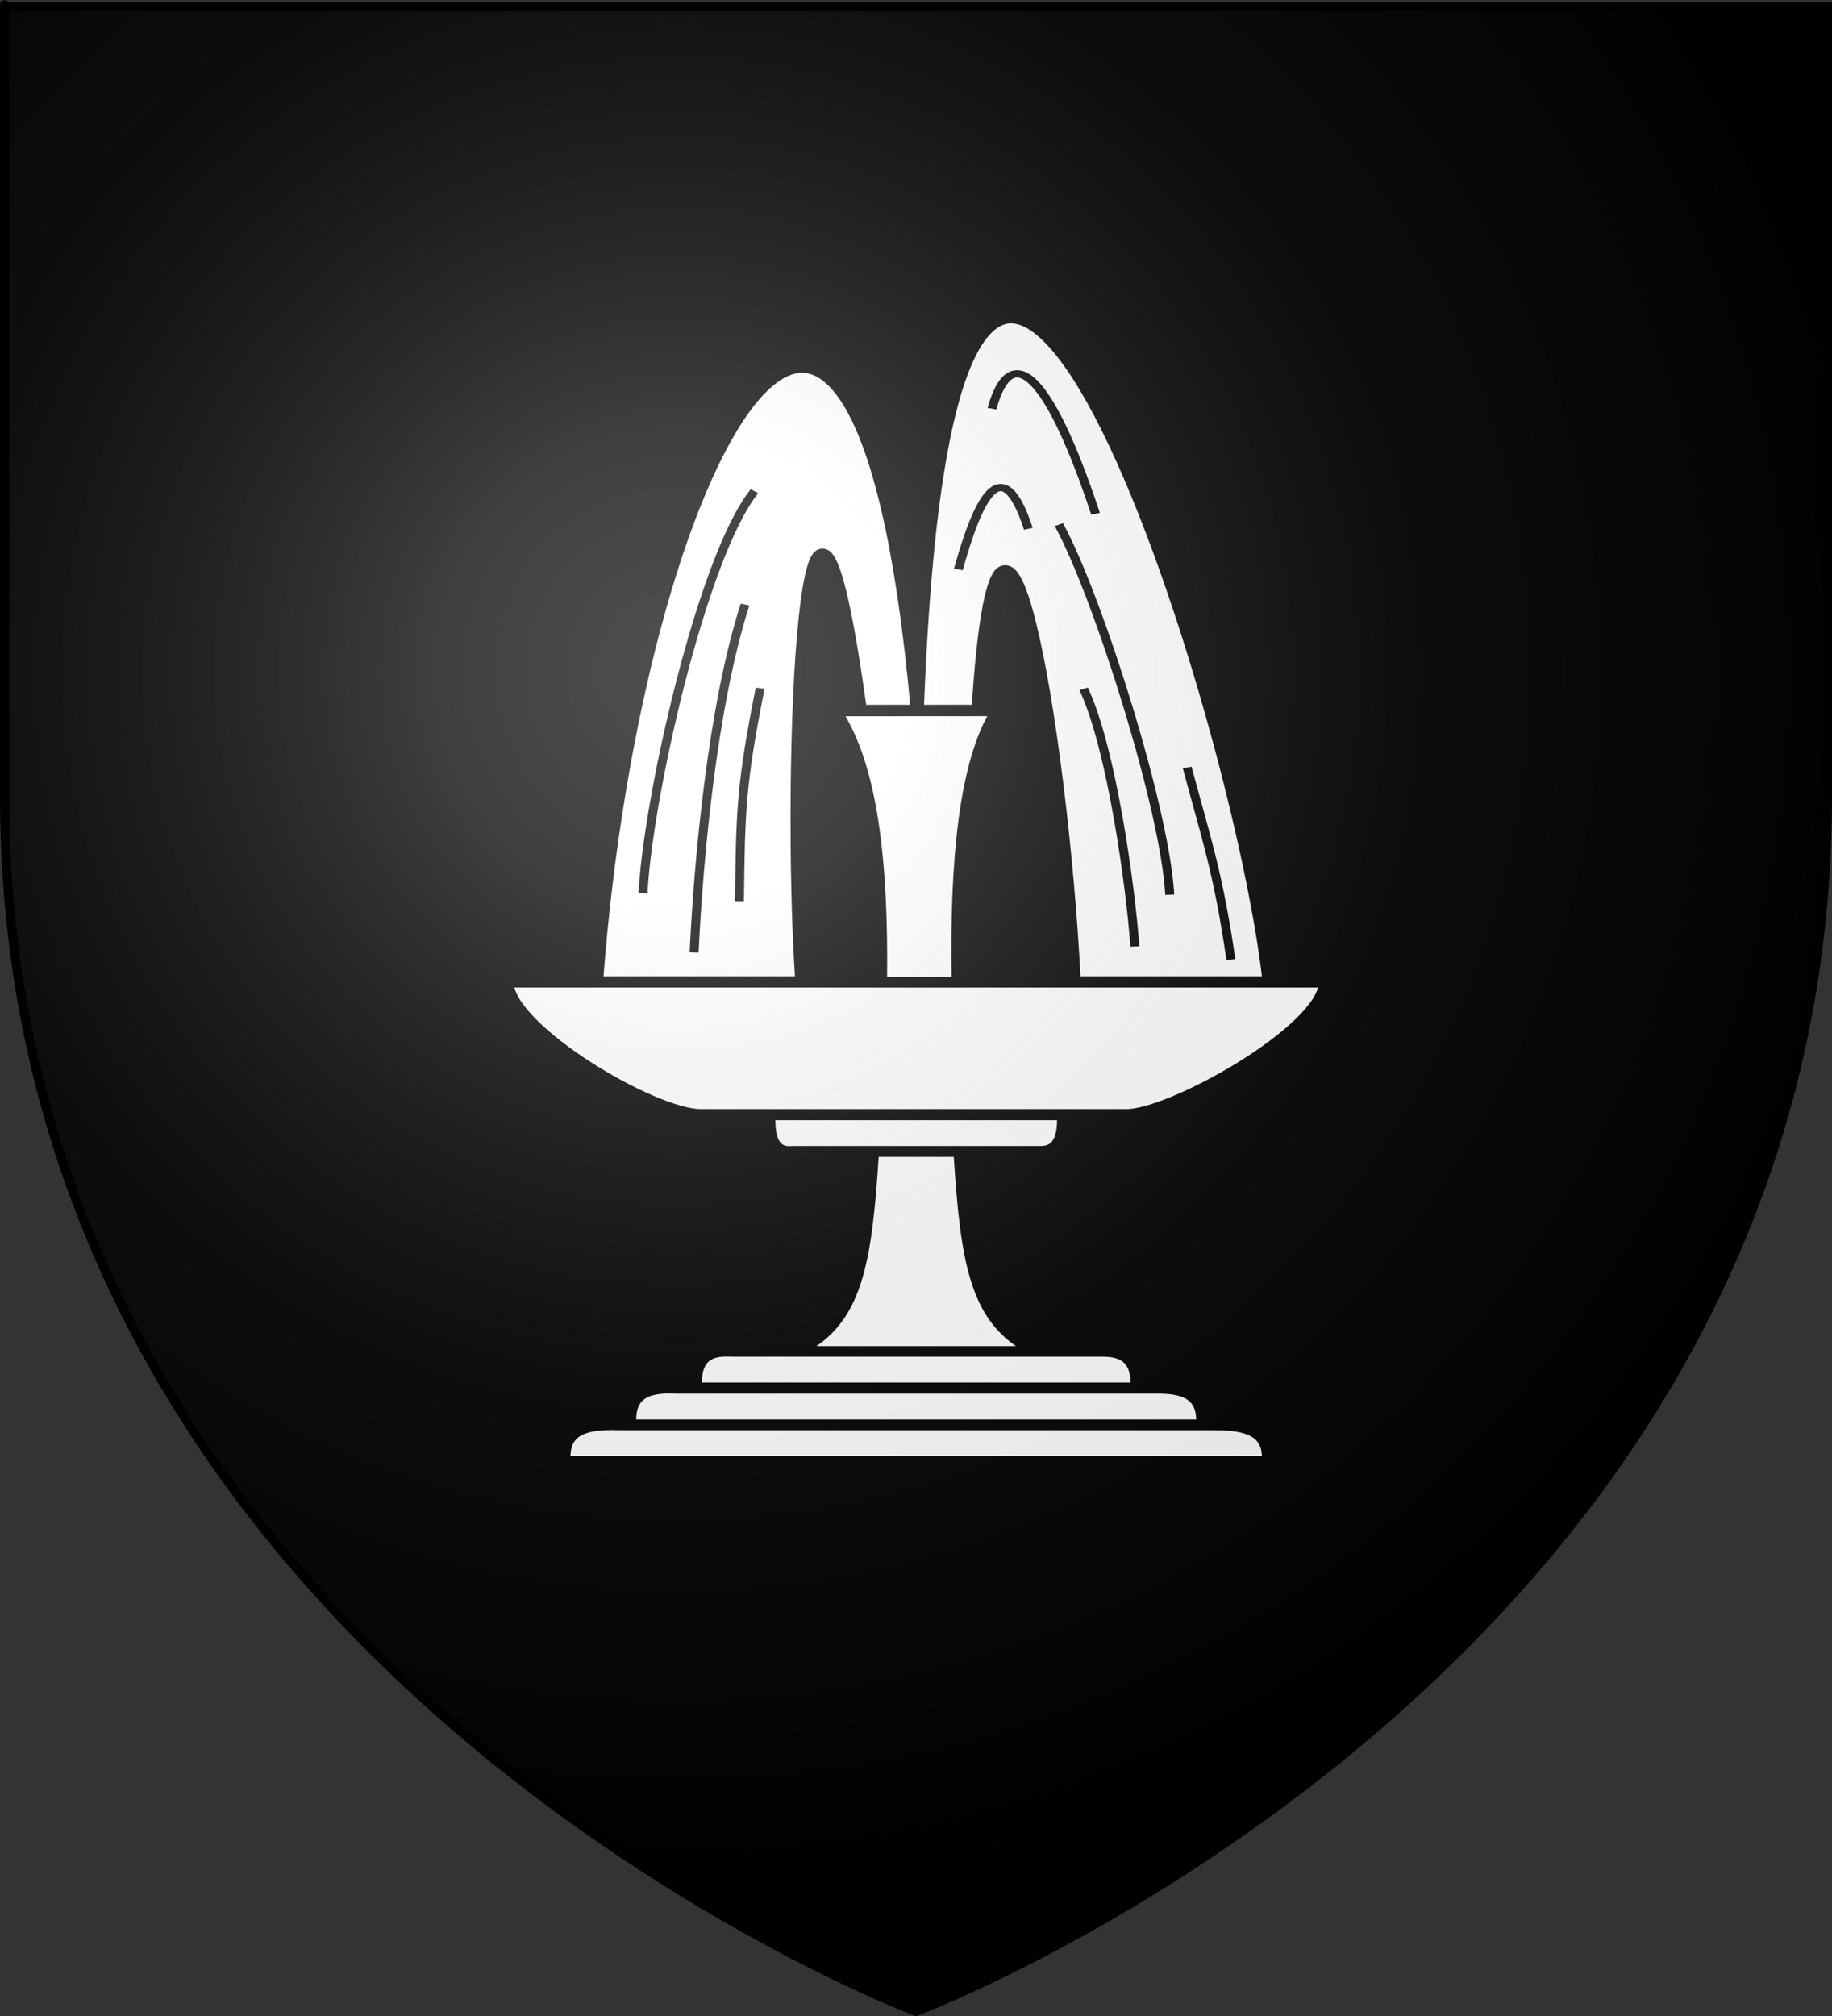
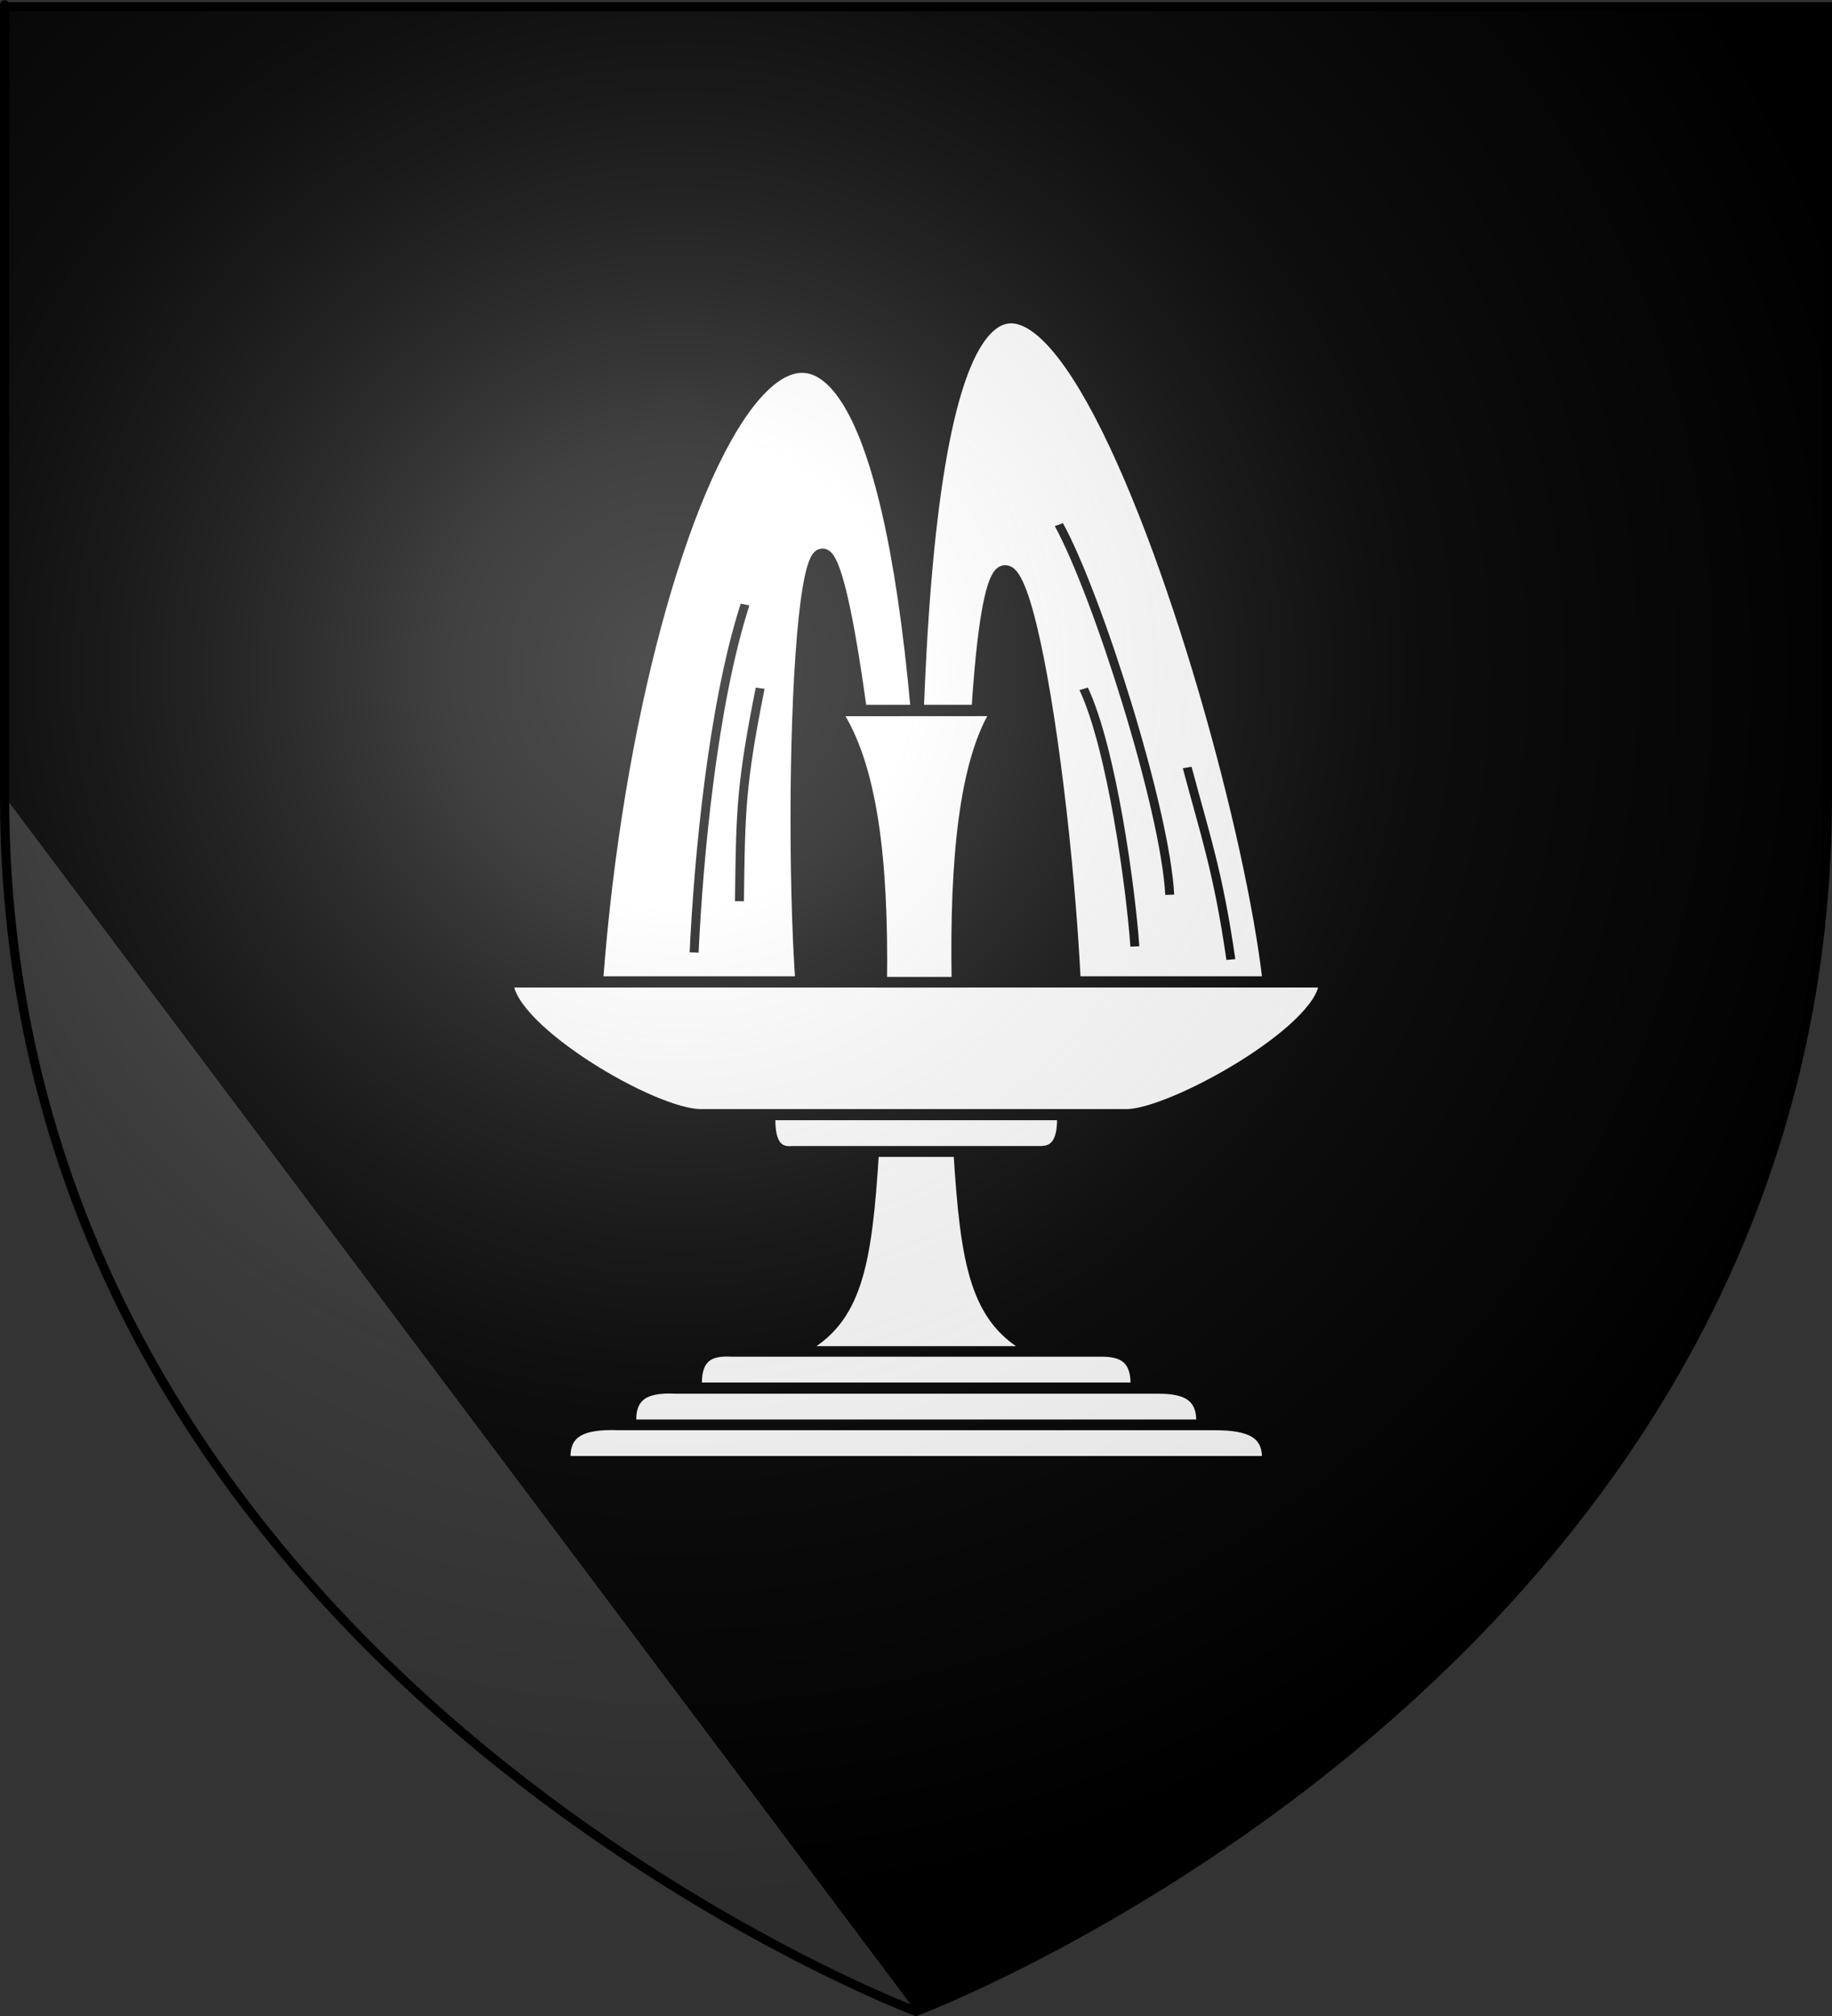
<svg xmlns="http://www.w3.org/2000/svg" xmlns:ns1="http://sodipodi.sourceforge.net/DTD/sodipodi-0.dtd" xmlns:ns2="http://www.inkscape.org/namespaces/inkscape" xmlns:xlink="http://www.w3.org/1999/xlink" height="660" width="600" version="1.0" id="svg2" ns1:version="0.32" ns2:version="0.46" ns1:docname="Blason ville fr Fontaine (Territoire de Belfort).svg" ns1:docbase="D:\Mes documents\Renaud-Notre Lapin" ns2:export-filename="/Users/olivier/Desktop/Blason Rouge/Blason_Vide_3D.png" ns2:export-xdpi="144" ns2:export-ydpi="144" ns2:output_extension="org.inkscape.output.svg.inkscape">
  <rect width="100%" height="100%" fill="#333333" stroke="none" />
  <ns1:namedview ns2:window-height="814" ns2:window-width="1152" ns2:pageshadow="2" ns2:pageopacity="0.0" guidetolerance="10.0" gridtolerance="10.0" objecttolerance="10.0" borderopacity="1.0" bordercolor="#666666" pagecolor="#ffffff" id="base" showgrid="false" height="660px" ns2:zoom="0.89095454" ns2:cx="362.54876" ns2:cy="335.69903" ns2:window-x="-8" ns2:window-y="-8" ns2:current-layer="layer3" />
  <desc id="desc4">Flag of Canton of Valais (Wallis)</desc>
  <defs id="defs6">
    <linearGradient id="linearGradient2893">
      <stop style="stop-color:white;stop-opacity:0.314;" offset="0" id="stop2895" />
      <stop id="stop2897" offset="0.19" style="stop-color:white;stop-opacity:0.251;" />
      <stop style="stop-color:#6b6b6b;stop-opacity:0.125;" offset="0.6" id="stop2901" />
      <stop style="stop-color:black;stop-opacity:0.125;" offset="1" id="stop2899" />
    </linearGradient>
    <radialGradient ns2:collect="always" xlink:href="#linearGradient2893" id="radialGradient3163" gradientUnits="userSpaceOnUse" gradientTransform="matrix(1.353,0,0,1.349,-77.629,-85.747)" cx="221.445" cy="226.331" fx="221.445" fy="226.331" r="300" />
  </defs>
  <g ns2:groupmode="layer" id="layer3" ns2:label="Fond écu" style="display:inline">
-     <path id="path2855" style="fill:#000000;fill-opacity:1;fill-rule:evenodd;stroke:none;stroke-width:1px;stroke-linecap:butt;stroke-linejoin:miter;stroke-opacity:1" d="M 300,658.5 C 300,658.5 598.5,546.18 598.5,260.728 C 598.5,-24.723 598.5,2.176 598.5,2.176 L 1.5,2.176 L 1.5,260.728 C 1.5,546.18 300,658.5 300,658.5 z " ns1:nodetypes="cccccc" />
+     <path id="path2855" style="fill:#000000;fill-opacity:1;fill-rule:evenodd;stroke:none;stroke-width:1px;stroke-linecap:butt;stroke-linejoin:miter;stroke-opacity:1" d="M 300,658.5 C 300,658.5 598.5,546.18 598.5,260.728 C 598.5,-24.723 598.5,2.176 598.5,2.176 L 1.5,2.176 L 1.5,260.728 z " ns1:nodetypes="cccccc" />
    <g style="fill:#fcef3c" transform="matrix(-0.226,4.106416e-2,0,0.22,1237.759,-14.878)" id="g9080" />
    <g style="fill:#fcef3c" id="g9102" transform="matrix(0.226,4.106416e-2,0,0.22,517.424,-14.878)" />
    <g transform="matrix(1.434,0,0,1.154,-130.127,-171.878)" id="g2344" style="fill:#ffffff;display:inline">
      <g id="g2340" transform="translate(2.578,0.18)" style="fill:#ffffff">
        <path d="M 217.027,563.32 L 377.828,563.32 C 378.377,555.441 373.758,552.979 365.597,553.008 L 229.666,553.008 C 220.341,552.523 216.45,555.584 217.027,563.32 z M 232.018,552.958 L 362.836,552.958 C 363.291,545.078 359.455,542.617 352.677,542.645 L 242.514,542.645 C 234.77,542.16 231.539,545.222 232.018,552.958 z M 324.202,531.758 C 311.236,523.442 309.037,507.575 307.422,475.469 L 287.422,475.469 C 285.807,507.575 283.608,523.442 270.642,531.758 M 247.008,542.465 L 347.843,542.465 C 348.206,534.585 345.153,532.124 339.758,532.152 L 255.363,532.152 C 249.199,531.667 246.627,534.729 247.008,542.465 z M 263.776,465.058 L 331.073,465.058 C 331.312,472.937 329.302,475.399 325.752,475.37 L 269.274,475.37 C 265.217,475.855 263.525,472.794 263.776,465.058 z M 203.922,427.418 L 390.922,427.418 C 390.528,440.882 355.399,465.401 345.121,464.898 L 248.123,464.898 C 236.875,464.787 204.306,440.645 203.922,427.418 z" style="fill:#ffffff;fill-opacity:1;fill-rule:evenodd;stroke:#000000;stroke-width:3;stroke-linecap:butt;stroke-linejoin:miter;stroke-miterlimit:4;stroke-opacity:1" id="path7576" ns1:nodetypes="ccccccccccccccccccccccccccccc" />
        <path ns2:transform-center-y="51.309612" ns2:transform-center-x="-21.023756" ns1:nodetypes="ccccc" id="polygon35" d="M 289.254,427.408 C 289.624,392.65 287.039,365.807 278.851,350.455 L 315.993,350.426 C 308.804,364.742 306.498,392.262 307.016,427.408 L 289.254,427.408 z" style="fill:#ffffff;fill-opacity:1;stroke:#000000;stroke-width:3;stroke-miterlimit:4;stroke-dasharray:none;display:inline" />
      </g>
      <g id="g8079" transform="translate(6.434,0.912)" style="fill:#ffffff">
        <path ns2:transform-center-x="-22.578821" ns2:transform-center-y="-4.0978341" ns1:nodetypes="cccccccc" id="polygon37" d="M 267.445,426.488 C 264.116,365.744 268.401,237.522 280.797,349.467 L 307.683,349.467 C 312.727,252.203 326.824,356.085 329.645,426.488 L 374.176,426.488 C 366.601,343.407 301.5,96.123 293.808,349.467 C 280.238,161.836 229.462,278.335 220.546,426.488 L 267.445,426.488 z" style="fill:#ffffff;stroke:#000000;stroke-width:3;stroke-miterlimit:4;stroke-dasharray:none;display:inline" />
        <path ns2:transform-center-y="12.893941" ns2:transform-center-x="-64.023261" ns1:nodetypes="cc" d="M 326.147,296.863 C 335.021,317.023 350.429,377.525 351.464,401.87" id="path9484" style="fill:#ffffff;stroke:#000000;stroke-width:2.044;display:inline" />
        <path ns2:transform-center-y="43.514951" ns2:transform-center-x="-62.872386" ns1:nodetypes="cc" d="M 331.809,343.441 C 338.221,360.392 342.562,399.875 343.5,416.534" id="path9486" style="fill:#ffffff;stroke:#000000;stroke-width:2.044;display:inline" />
        <path ns2:transform-center-y="56.528876" ns2:transform-center-x="-82.437106" ns1:nodetypes="cc" d="M 355.453,365.76 C 359.464,384.558 362.537,395.281 365.425,420.243" id="path9488" style="fill:#ffffff;stroke:#000000;stroke-width:2.044;display:inline" />
-         <path ns2:transform-center-y="7.9180258" ns2:transform-center-x="27.662394" ns1:nodetypes="cc" d="M 256.621,287.378 C 244.587,306.068 232.176,375.03 231.179,401.403" id="path9490" style="fill:#ffffff;stroke:#000000;stroke-width:2.044;display:inline" />
        <path ns2:transform-center-y="32.414826" ns2:transform-center-x="26.127874" ns1:nodetypes="cc" d="M 254.47,319.53 C 247.04,348.172 243.836,391.872 242.838,418.245" id="path9492" style="fill:#ffffff;stroke:#000000;stroke-width:2.044;display:inline" />
        <path ns2:transform-center-y="37.007971" ns2:transform-center-x="19.222709" ns1:nodetypes="cc" d="M 257.923,343.262 C 253.562,370.372 253.426,378.092 253.196,403.7" id="path9494" style="fill:#ffffff;stroke:#000000;stroke-width:2.044;display:inline" />
-         <path ns2:transform-center-y="-38.510549" ns2:transform-center-x="-36.402451" ns1:nodetypes="cc" d="M 303.19,309.578 C 307.572,289.929 313.134,274.94 319.179,298.057" id="path9496" style="fill:#ffffff;stroke:#000000;stroke-width:2.044;display:inline" />
-         <path ns2:transform-center-y="-58.533833" ns2:transform-center-x="-47.911141" ns1:nodetypes="cc" d="M 310.862,263.972 C 315.244,244.322 323.876,253.83 334.524,293.789" id="path9498" style="fill:#ffffff;stroke:#000000;stroke-width:2.044;display:inline" />
      </g>
    </g>
  </g>
  <g ns2:groupmode="layer" id="layer4" ns2:label="Meubles" ns1:insensitive="true" />
  <g ns2:groupmode="layer" id="layer2" ns2:label="Reflet final" ns1:insensitive="true">
    <path ns1:nodetypes="cccccc" d="M 300,658.5 C 300,658.5 598.5,546.18 598.5,260.728 C 598.5,-24.723 598.5,2.176 598.5,2.176 L 1.5,2.176 L 1.5,260.728 C 1.5,546.18 300,658.5 300,658.5 z " style="opacity:1;fill:url(#radialGradient3163);fill-opacity:1;fill-rule:evenodd;stroke:none;stroke-width:1px;stroke-linecap:butt;stroke-linejoin:miter;stroke-opacity:1" id="path2875" ns2:export-xdpi="144" ns2:export-ydpi="144" />
  </g>
  <g ns2:groupmode="layer" id="layer1" ns2:label="Contour final" ns1:insensitive="true">
    <path ns1:nodetypes="cccccc" d="M 300,658.5 C 300,658.5 1.5,546.18 1.5,260.728 C 1.5,-24.723 1.5,2.176 1.5,2.176 L 598.5,2.176 L 598.5,260.728 C 598.5,546.18 300,658.5 300,658.5 z " style="opacity:1;fill:none;fill-opacity:1;fill-rule:evenodd;stroke:#000000;stroke-width:3;stroke-linecap:butt;stroke-linejoin:miter;stroke-miterlimit:4;stroke-dasharray:none;stroke-opacity:1" id="path1411" ns2:export-xdpi="144" ns2:export-ydpi="144" />
  </g>
</svg>